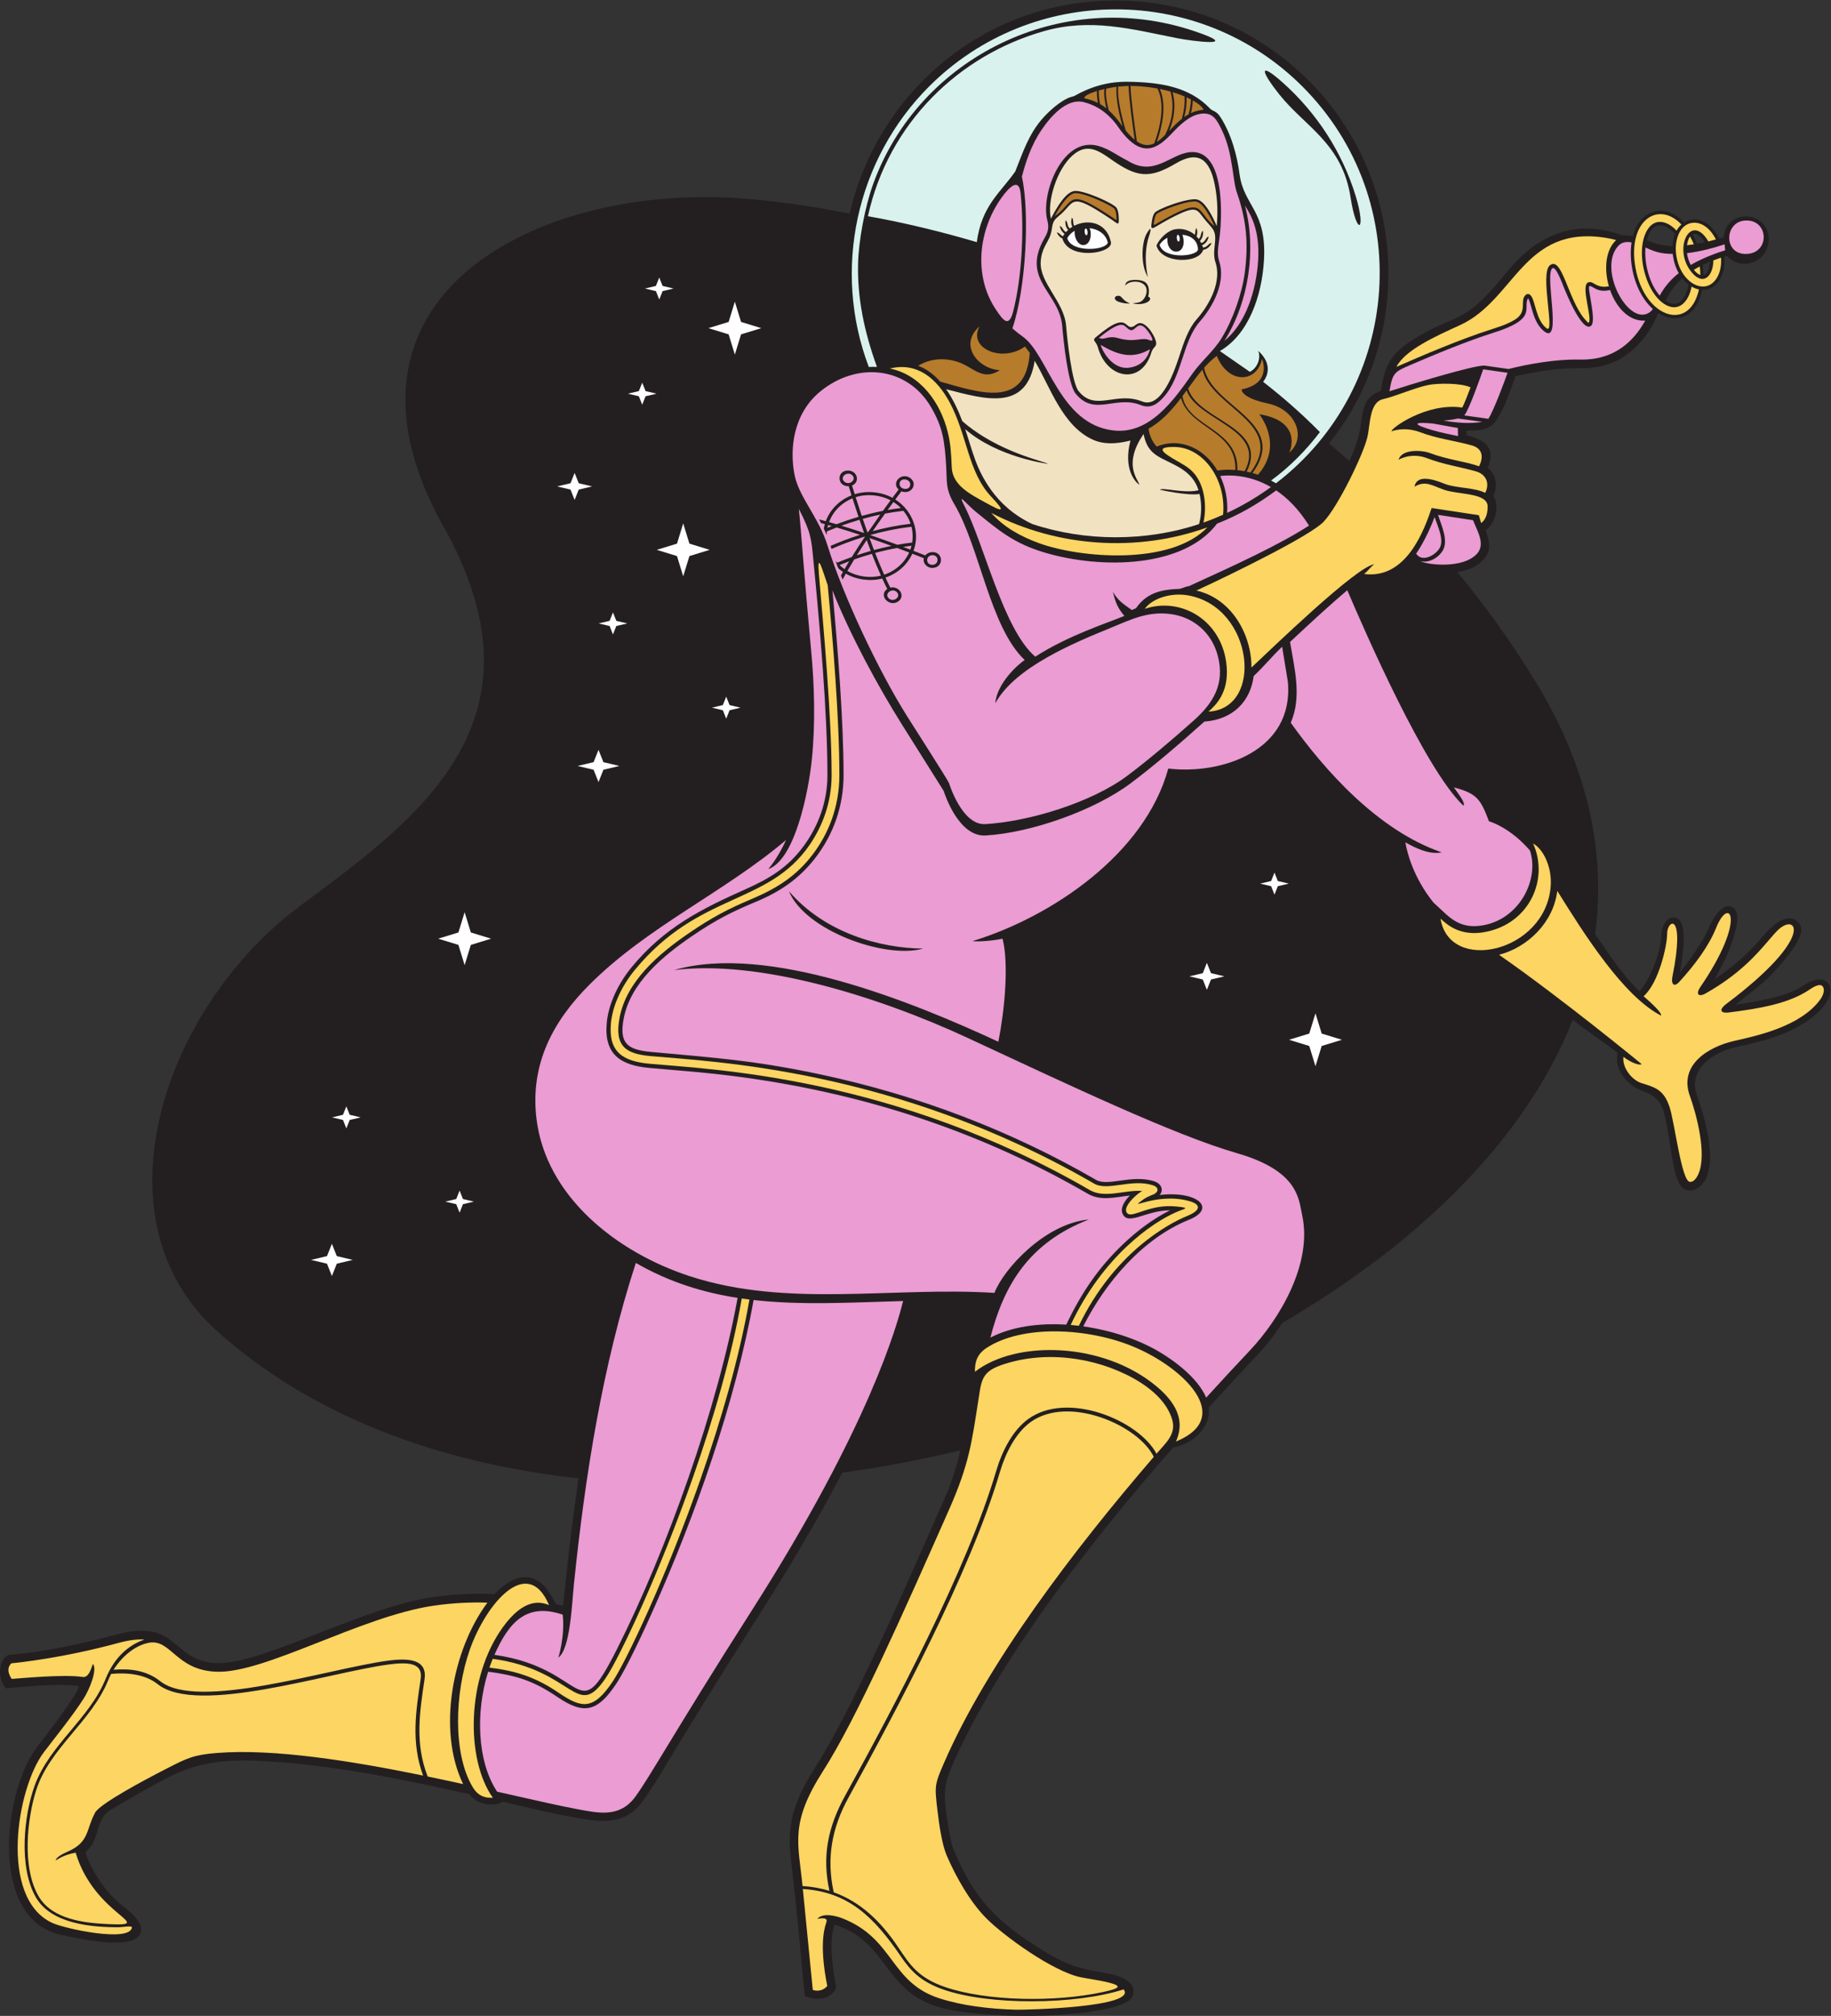
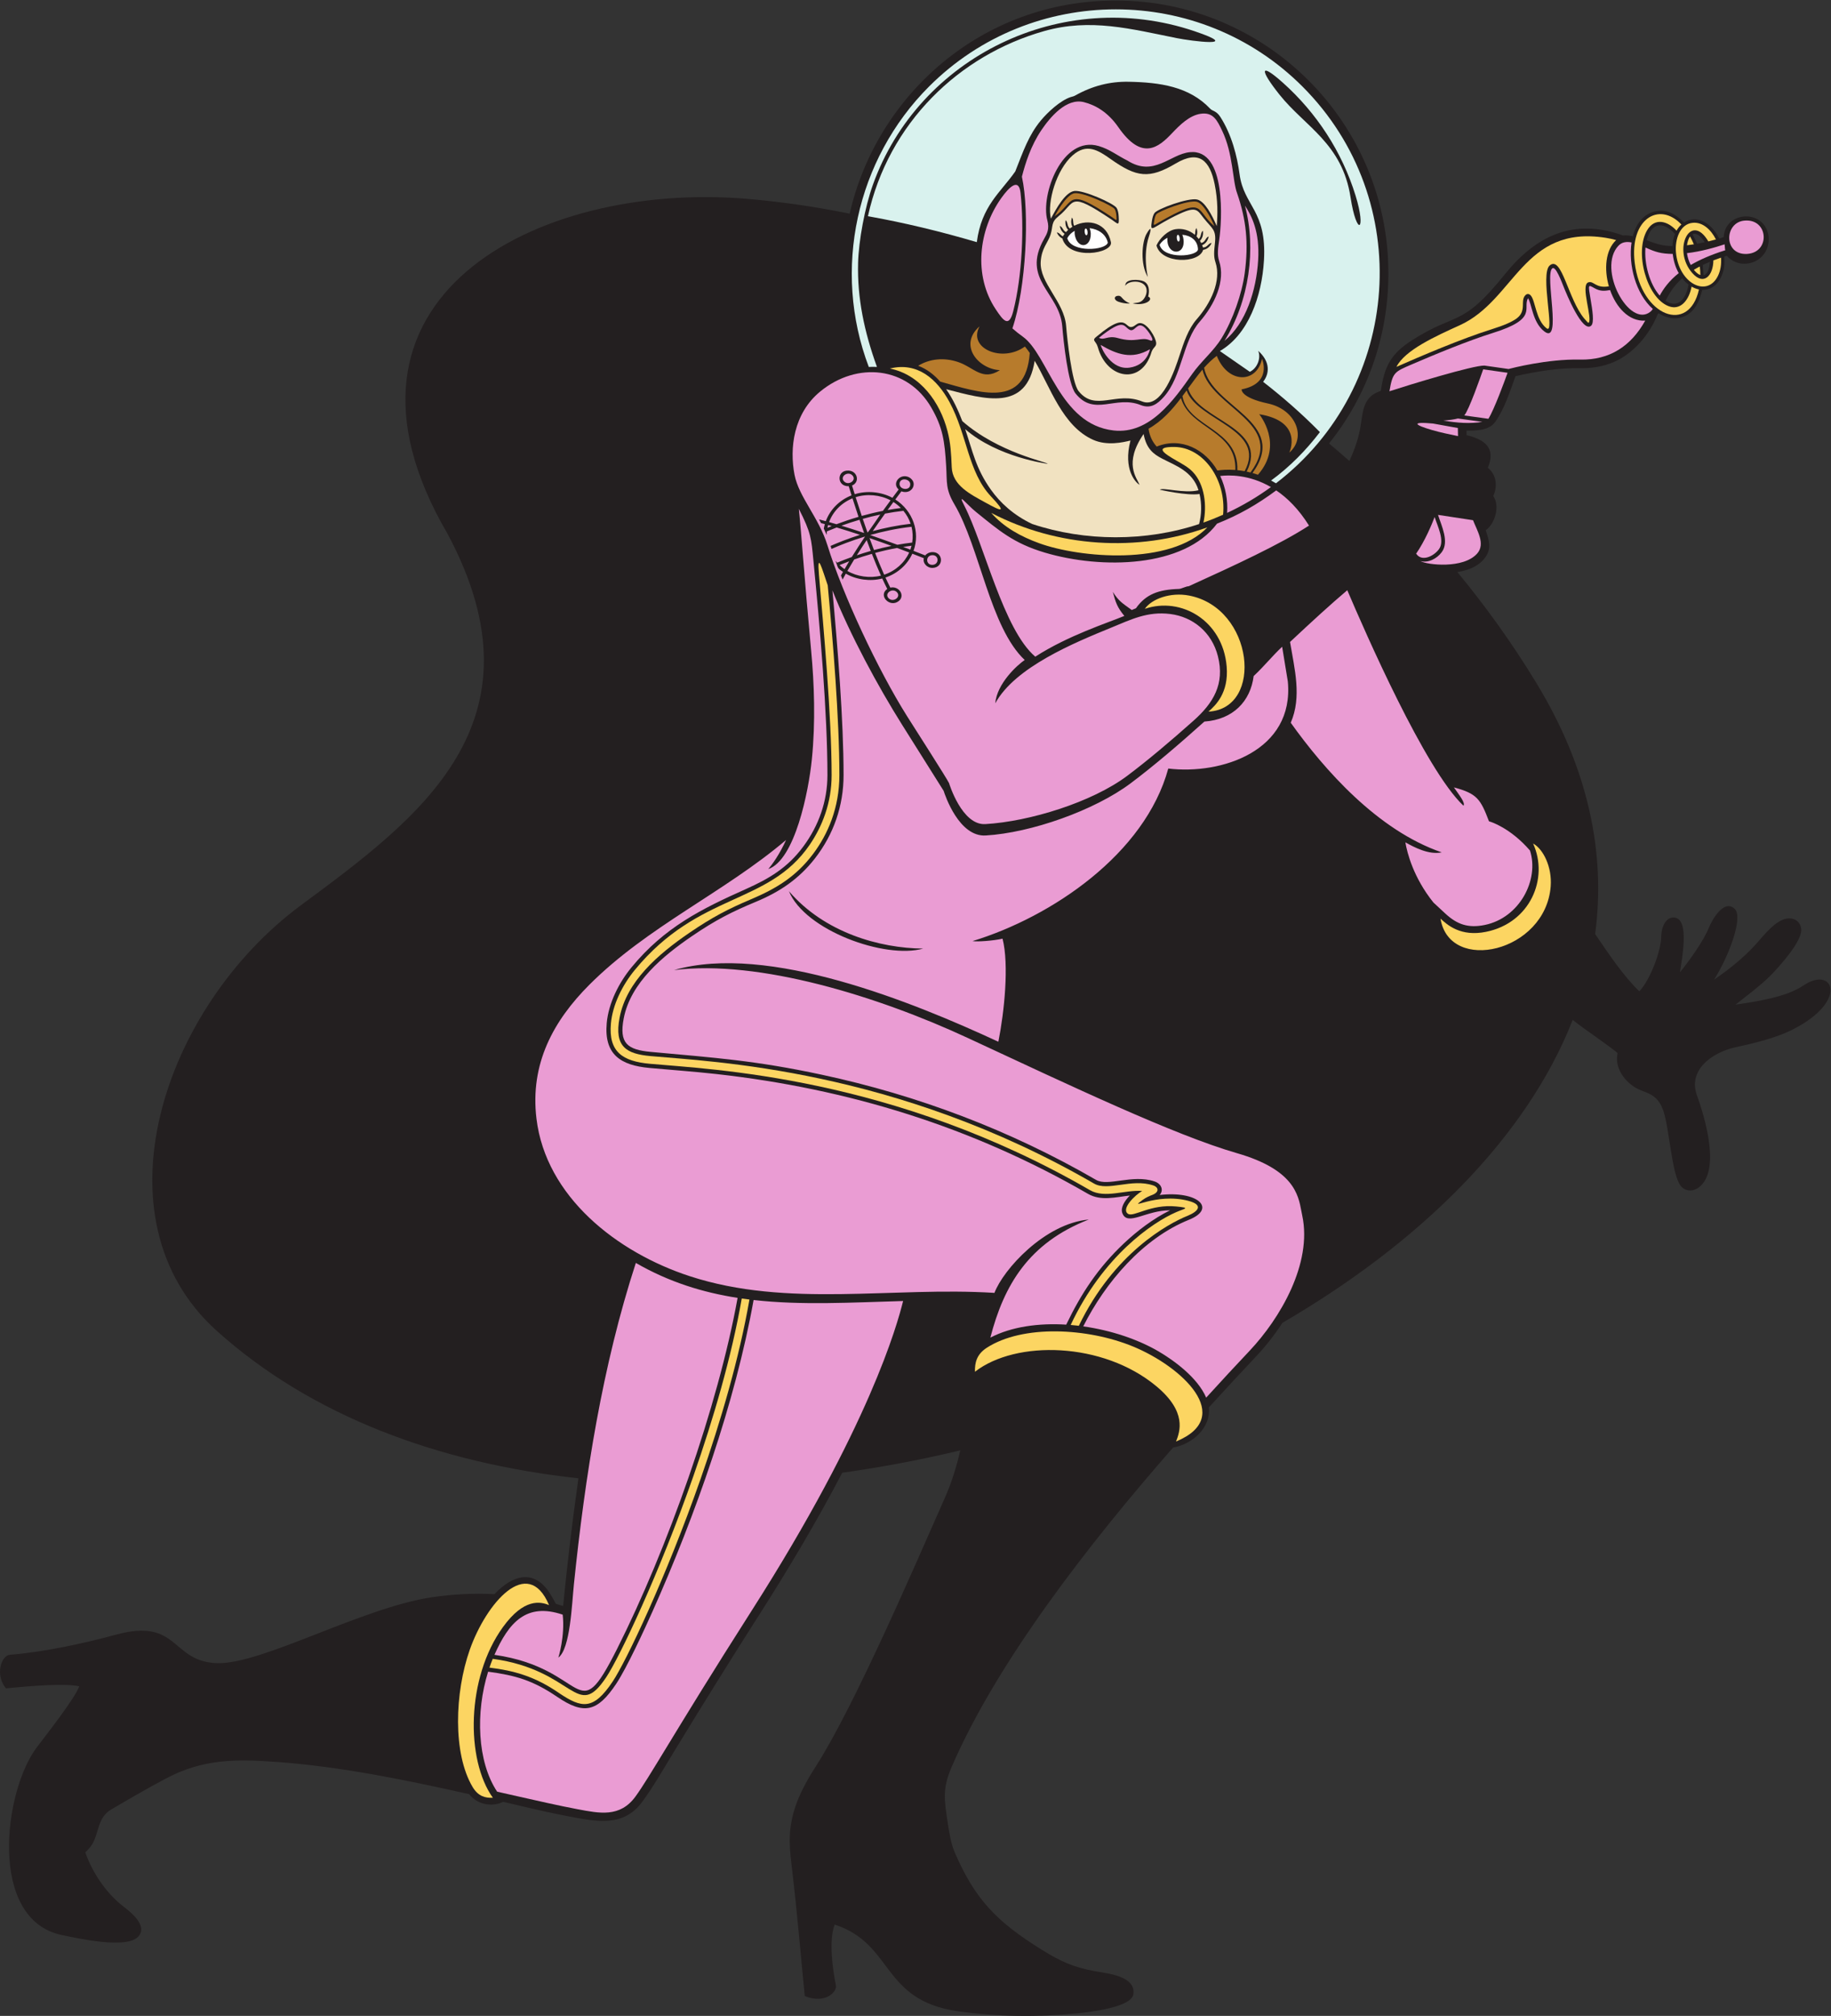
<svg xmlns="http://www.w3.org/2000/svg" viewBox="0 0 710.947 782.293" height="782.293" width="710.947" xml:space="preserve" id="svg2" version="1.1">
  <rect x="0" y="0" width="710.947" height="782.293" fill="#333333" stroke="none" />
  <defs id="defs6" />
  <g transform="matrix(1.333,0,0,-1.333,0,782.293)" id="g10">
    <g transform="scale(0.1)" id="g12">
      <path id="path14" style="fill:#231f20;fill-opacity:1;fill-rule:evenodd;stroke:none" d="m 1303.88,4314.24 c -402.575,687.77 261.15,1025.46 867.73,975.91 96.61,-7.89 198.35,-22.34 303.39,-43.51 78.32,344.01 383.42,620.53 775.03,620.53 438.52,0 794.16,-355.64 794.16,-794.17 0,-183.75 -61.61,-356.48 -172.98,-495.34 19.95,-16.64 39.71,-33.64 59.34,-50.9 15.63,33.99 28.01,68.3 33.6,107.77 6.34,44.92 10.52,81.15 57.89,96.07 10.9,70.88 27.75,107.29 91.99,148.22 131.58,83.85 142.73,34.07 269.86,191.86 90,111.74 199.62,164.4 343.8,112.54 8.67,0.82 18.46,-0.21 28.52,-2.26 9.54,36.31 30.57,64.37 64.42,72.24 35.13,8.17 62.01,-9.68 84.74,-32.22 31.65,20.46 75.49,6.77 102.47,-46.68 4.52,1.34 8.87,2.68 13.01,4.02 3.34,60.58 74.03,76.01 109.48,44.3 32.4,-28.99 27.5,-84.87 -8.16,-109.12 -27.27,-18.54 -67.06,-18.16 -92.15,10.5 -2.53,-0.76 -5.01,-1.53 -7.45,-2.3 1.24,-20.88 0.61,-39.46 -9.7,-60.53 -12.68,-25.92 -33.03,-37.17 -54.39,-36.34 -8.9,-35.71 -25.22,-73.01 -66.06,-81.43 -21.71,-4.48 -42.99,1.85 -61.29,13.34 -0.86,-1.04 -1.74,-2.04 -2.65,-3.01 -23.78,-59.63 -71.49,-115.08 -127.91,-139.09 -31.17,-13.26 -64.97,-18.59 -98.72,-17.81 -59.79,1.37 -128.78,-9.72 -187.46,-23.27 -15.31,-42.63 -32.42,-95.93 -58.94,-132.99 -18.18,-25.41 -54.53,-25.52 -83.78,-25.69 l 0.26,-13.11 c 52.32,-12.33 86.38,-37.04 61.91,-95 25.12,-19.84 28.96,-53.64 15.79,-82.13 19.96,-28.71 5.92,-79.74 -21.93,-99.61 11.06,-33.03 18.22,-56.65 -5.81,-84.72 -18.84,-21.99 -47.1,-32.53 -76.93,-36.97 82.45,-99.63 159.38,-206.67 229.32,-321.41 154,-252.63 203.21,-499.47 172.13,-732.47 39.06,-57.28 81.4,-120.92 128.68,-166.8 30.81,31.97 63.79,117.51 63.79,160.25 0,23.42 12.37,58.8 40.14,54.31 42.94,-6.94 19.77,-120.89 14.49,-159.08 27.82,34.41 68.9,91.75 83.89,129.13 9.32,23.24 44.33,85.56 75.61,55.41 24.72,-23.84 -14.44,-132.98 -60.14,-205.97 43.18,29.78 87.4,64.46 123.51,105.11 20.98,23.62 54.02,66.2 86.54,72.28 22.84,4.26 41.46,-7.36 43.8,-30.76 3.36,-33.52 -62.99,-108.54 -93.24,-138.37 -27.32,-26.92 -67.74,-56.86 -98.04,-80.98 61.44,9.07 147.79,21.81 197.68,55.73 85.81,58.34 134.09,-43.17 -29.32,-127.24 -56.7,-29.16 -131.42,-44.09 -170.56,-53.07 -67.58,-15.45 -136.72,-66.3 -110.37,-139.32 22.88,-63.41 70.57,-220.34 5.12,-268.53 -16.39,-12.06 -37.97,-12.2 -51.66,3.98 -26.7,31.56 -33.3,165.53 -50.88,218.29 -13.74,41.24 -37.04,49.94 -64.02,60.02 -41.73,15.59 -80.66,62.13 -69.57,109.3 -39.47,31.71 -87.86,62.68 -130.85,96.28 -135.84,-345.59 -447.22,-649.84 -845.52,-881.8 -23.79,-36.52 -50.41,-69.94 -77.31,-98.42 -43.49,-46.07 -89.57,-95.62 -137.07,-147.93 6.46,-59.8 -49.04,-107.48 -104.04,-116.62 -248.42,-283.59 -512.64,-624.75 -644.45,-928.461 -28.28,-65.164 -22.06,-96.914 -12.02,-164.09 3.89,-26.062 9.45,-60.515 19.81,-84.699 59.84,-139.605 124.47,-204.043 252.96,-284.109 55.77,-34.754 92.84,-51.582 156.67,-63.281 35.61,-6.524 119.3,-13.899 111.13,-67.137 C 3295.68,23.691 3165.33,10.266 3136.58,7.395 3022.19,-4.023 2904.34,-2.41 2790.42,13.574 2566.36,45.027 2604.06,209.602 2431.26,265.938 c -18.06,-47.293 -5.34,-133.29 3.72,-177.5 3.52,-17 -29.59,-55.234 -90.79,-30.734 -12.26,123.274 -22.43,247.094 -37.16,370.078 -3.19,26.672 -6.5,53.508 -6.76,80.395 -0.78,83.262 32.87,150.918 76.95,219.676 112.17,175 287.34,582.398 375.37,781.108 19.67,44.4 33.63,90.48 44.61,137.45 -113.64,-27.34 -228.69,-48.98 -343.91,-65.16 -74.01,-141.52 -156.31,-279.59 -241.28,-412.69 -84.21,-131.88 -166.65,-264.576 -248.1,-398.169 -29.99,-49.192 -58.69,-99.895 -92.7,-146.485 -55.05,-75.429 -134.04,-58.191 -214.21,-43.086 -87.7,16.535 -189.39,42.649 -191.53,42.371 -26.92,-13.621 -71.37,-12.214 -99.08,22.395 -183.77,41.133 -372.874,80.027 -558.48,93.644 -121.75,8.915 -215.883,8.922 -322.953,-47.226 -54.937,-28.82 -123.562,-69.113 -160.543,-90.813 -50.891,-29.875 -29.062,-86.355 -76.098,-124.753 20.508,-59.172 61.641,-120.059 110.84,-157.661 22.676,-17.324 71.457,-56.148 44.09,-87.371 -33.187,-37.859 -176.172,-5.754 -223.457,4.141 -214.574,44.851 -170.156,417.058 -72.324,546.789 19.769,26.211 112.687,144.117 123.293,177.266 -41.66,8.789 -132.606,1.914 -213.254,-6.047 -32.898,38.613 -13.734,95.655 10.992,97.685 100.035,8.23 213.524,32.6 309.488,58.68 184.172,50.05 158.789,-78.54 294.246,-82.96 130.012,-4.23 421.7,161.56 626.09,191.9 59.23,8.79 120.73,11.98 181.99,8.91 50.04,53.44 115.69,77.95 163.71,-1.29 5.54,-9.14 10.45,-18.44 15.18,-26.93 7.08,-1.96 14.12,-4.01 21.11,-6.17 10.63,108.1 25.48,237.41 44.53,371.62 -405.91,44.5 -777.621,180.71 -1054.469,430.28 -359.973,324.51 -156.711,940.25 246.793,1238.55 340.976,252.08 721.226,529.59 426.716,1080.41 z m 3492.64,854.83 c 28.43,-10.15 44.03,-16.28 75.13,-16.73 0.62,13.34 3.21,25.14 7.31,35.28 -37.48,41.04 -70.29,29.76 -82.44,-18.55 z m 146.96,-10.03 c 7.58,1.35 15.09,2.85 22.44,4.47 -14.75,21.99 -26.75,27.38 -35.58,23.4 l 13.14,-27.87 z m 37.21,-52.47 c -7.34,-3.05 -14.26,-6.14 -20.77,-9.3 l 2.07,-30.13 c 9.4,1.93 16.9,13.54 18.7,39.43 z m -80.68,-48.09 c -25.93,-22.87 -38.8,-45.93 -48.58,-65.59 30.93,-20.58 57.85,-3.14 67.05,47.34 -6.59,4.98 -12.82,11.09 -18.47,18.25 v 0" />
      <path id="path16" style="fill:#ea9cd3;fill-opacity:1;fill-rule:nonzero;stroke:none" d="m 2976.65,5354.36 c 22.9,-103.85 12.33,-324.29 -27.69,-441.67 9.46,-8.47 19.46,-16.41 29.89,-23.77 74.8,-52.81 106.56,-255.85 265.02,-273.45 105.02,-11.67 175.44,88.55 228.47,164.05 26.58,37.83 62.31,66.27 85.71,104.24 33.22,53.9 59.66,130.15 67.59,189.59 11.74,88.03 4.39,155.36 -21.76,231.69 -14.33,37.69 -11.3,115.18 -44.25,183.69 -14.36,29.86 -25.92,54.26 -62.68,48.65 -31.94,-4.89 -59.39,-31.58 -83.03,-56.52 -39,-41.14 -87.39,-81.96 -156.46,17.66 -30.57,44.1 -67.06,64.38 -100.14,72.75 -51.21,12.93 -98.71,-44 -124.27,-81.95 -30.27,-44.96 -46.19,-95.21 -56.4,-134.96 z M 3702,4450.73 c -64.14,37.23 -123.34,35.25 -147.69,32.26 15.67,-33.62 22.55,-70.48 20.1,-107.48 45.08,21.01 87.78,46.24 127.59,75.22 z M 2399.63,4329.81 c 0.76,4.44 1.76,8.8 2.99,13.07 -3.71,1.01 -7.39,1.99 -11.04,2.94 -1.9,3.61 -3.82,7.19 -5.76,10.73 6.42,-1.63 12.97,-3.35 19.61,-5.15 12.46,33.73 39.37,61.15 74.96,75.23 -3.59,11.47 -6.37,20.58 -8.19,26.59 -35.72,-1.25 -35.68,47.94 0.09,45.51 26.03,-1.77 32.86,-34 9.56,-43.48 1.76,-5.8 4.4,-14.47 7.8,-25.34 35.47,11.2 77.43,7.13 109.86,-10.42 7.8,10.53 14.04,18.81 18.09,24.15 -0.6,0.58 -1.17,1.18 -1.72,1.82 l -0.01,-0.01 c -15.44,15.9 1.77,39.72 23.21,36.58 v 0 c 6.35,-0.94 12.39,-4 16.68,-8.99 v 0 c 9.36,-9.62 6.61,-24.92 -4.01,-32.27 v 0 c -5.23,-4.09 -12.91,-5.22 -19.2,-4.3 v 0 c -2.34,0.34 -4.65,0.99 -6.84,1.91 -4.03,-5.32 -10.16,-13.47 -17.83,-23.81 51.19,-32.57 73.07,-95.37 53.06,-149.53 15.04,-5.79 26.81,-10.41 34.14,-13.32 4.58,5.74 12.1,9.3 19.54,9.65 33.52,1.59 35.66,-44.37 2.45,-45.96 -16.73,-0.8 -29.9,13.82 -26.09,28.25 -7.27,2.88 -18.79,7.4 -33.48,13.04 -14.54,-31.92 -42.62,-57.38 -78.28,-69.39 4.69,-10.24 9.43,-20.06 14.16,-29.34 25.28,5.95 44.53,-23.81 24.11,-39.39 -26,-19.85 -60.53,16.78 -32.99,35.53 -4.91,9.6 -9.81,19.79 -14.68,30.4 -35.03,-9.12 -75.32,-3.56 -106.07,14.12 -3.29,-5.84 -6.44,-11.61 -9.43,-17.26 -1.57,4.01 -3.11,8.01 -4.64,11.97 1.88,3.45 3.82,6.94 5.79,10.45 -16.69,11.23 -13.65,9.93 -21.51,32.13 1.47,-1.82 3,-3.6 4.57,-5.33 12.37,5.17 26.67,10.81 42.62,16.51 12.35,19.94 25.46,40.09 38.54,59.57 l -0.09,0.03 c -40.52,-12.25 -74.09,-25.7 -97.43,-36.04 -0.95,2.93 -1.88,5.84 -2.78,8.73 21.31,9.38 50.59,21.11 85.56,32.23 -22.53,7.49 -45.47,14.8 -67.88,21.46 -10.49,-4.02 -20.04,-7.91 -28.56,-11.54 -0.37,-3.32 -0.58,-6.66 -0.65,-10.01 -2.59,6.2 -5.35,12.29 -8.23,18.28 z m 10.55,2.31 c 4,1.67 8.21,3.38 12.61,5.13 -3.56,1.02 -7.1,2.01 -10.61,3 -0.76,-2.67 -1.43,-5.39 -2,-8.13 z m 4.79,16.65 c 7.11,-1.98 14.31,-4.05 21.57,-6.19 18.82,7.11 40.42,14.53 64.2,21.47 -6.83,20.28 -12.79,38.66 -17.6,53.86 -32.35,-13.21 -56.69,-38.3 -68.17,-69.14 z m 77.41,72.5 c 4.84,-15.3 10.86,-33.93 17.79,-54.52 19.3,5.39 39.92,10.41 61.55,14.66 8.14,11.31 15.68,21.65 22.33,30.68 -30.1,16.11 -68.94,19.68 -101.67,9.18 z m 110.05,-14.08 c -5.16,-7 -10.84,-14.79 -16.94,-23.21 12.57,2.23 25.44,4.18 38.57,5.78 -6.48,6.53 -13.73,12.39 -21.63,17.43 z m 29.03,-25.59 c -18.39,-2.08 -36.29,-4.87 -53.56,-8.16 -11.12,-15.51 -23.28,-32.75 -35.74,-50.91 33.58,9.02 70.89,16.8 110.41,21.35 -4.64,13.78 -11.84,26.53 -21.11,37.72 z m 23.67,-46.46 c -43.61,-4.94 -84.49,-13.87 -120.57,-24.06 28.35,-9.73 55.44,-19.49 79.29,-28.31 14.04,2.52 28.47,4.69 43.22,6.42 2.44,15.14 1.7,31.43 -1.94,45.95 z m 0.05,-55.22 c -8.27,-1 -16.43,-2.15 -24.47,-3.42 7.45,-2.79 14.48,-5.45 21.01,-7.94 1.34,3.7 2.49,7.49 3.46,11.36 z m -6.86,-19.7 c -10.56,4.03 -22.43,8.49 -35.28,13.26 -22.47,-4.11 -43.9,-9.09 -63.96,-14.52 8.47,-21.7 17.34,-43.19 26.37,-63.34 33.24,11.12 59.35,34.84 72.87,64.6 z m -82.28,-67.35 c -9.05,20.22 -17.93,41.74 -26.41,63.47 -18.52,-5.25 -35.77,-10.83 -51.48,-16.37 -6.95,-11.28 -13.63,-22.47 -19.9,-33.4 28.25,-16.47 65.36,-21.87 97.79,-13.7 z m -106.02,18.93 c 4.33,7.52 8.85,15.16 13.51,22.87 -10.2,-3.81 -19.6,-7.54 -28.12,-11.07 4.54,-4.27 9.43,-8.22 14.61,-11.8 z m 53.05,146.38 c 4.33,-12.75 8.99,-26.15 13.89,-39.88 2.16,0.62 34.43,48.65 37.07,52.36 -17.8,-3.73 -34.85,-7.97 -50.96,-12.48 z m 19.71,-55.97 c 4.19,-11.51 8.55,-23.17 13.02,-34.8 16.16,4.38 33.18,8.48 50.92,12.08 -19.84,7.25 -41.49,14.98 -63.94,22.72 z m 3.58,-37.42 c -4.07,10.57 -8.04,21.16 -11.88,31.63 -9.71,-14.55 -19.4,-29.42 -28.73,-44.25 12.7,4.29 26.28,8.55 40.61,12.62 z m -19.33,52.25 c -4.73,13.24 -9.2,26.14 -13.39,38.46 -19.1,-5.57 -36.76,-11.46 -52.67,-17.24 21.94,-6.67 44.26,-13.88 66.06,-21.22 z m -34.35,167.92 c -13.36,13.42 -37.63,-4.1 -23.87,-17.92 13.35,-13.41 37.63,4.09 23.87,17.92 z m 129.66,-340.08 c -13.34,13.42 -37.62,-4.09 -23.86,-17.92 13.34,-13.41 37.63,4.09 23.86,17.92 z m 38.95,312.01 c 2.46,17.75 -29.06,23 -30.94,4.72 -1.96,-19 29.74,-22.41 30.94,-4.72 z m 65.14,-232.58 c 19.76,0.94 19.21,29.12 -1.18,28.17 -19.66,-0.94 -19.38,-29.14 1.18,-28.17 z M 2298,3274.36 c 103.06,-120.41 263.8,-166.17 391.11,-167.15 -111.36,-31.5 -344.83,53.2 -391.11,167.15 z m 1626.45,876.09 c -48.41,-40.96 -100.51,-88.63 -166.76,-150.65 12.78,-77.55 34.98,-159.45 2.04,-235.14 97.66,-136.82 253.27,-313.39 439.66,-377.34 -37.57,-8.07 -81.21,15.46 -105.8,29.16 5.43,-31.3 23.57,-102.66 81.76,-175.19 l 34.44,-31.93 c 34.71,-32.18 66.9,-43.15 114.82,-33.48 101.53,20.51 159.63,131.55 131.98,216.83 -57.72,66.65 -115.27,83.68 -115.46,83.75 l -3.92,1.23 c -24.85,65.01 -34.53,80.51 -102.14,98.77 15.77,-23.05 33.96,-45.21 27.79,-53.3 -111.43,104.51 -286.84,506.29 -338.41,627.29 z m -627.78,-57.63 12.25,5.19 c 28.79,40.81 65.67,54.31 125.19,56.19 6.91,0.2 21.8,8.19 28.4,7.77 132.78,60.28 266.21,121.83 350.43,176.62 -29.96,47.99 -63.05,80.51 -95.5,102.44 -54.58,-40.44 -108.38,-71.49 -172.5,-96.84 -96.29,-128.05 -335.04,-133.77 -501.91,-84.16 -90.93,27.04 -133.52,64.54 -199.96,118.17 -29.3,23.65 -55.84,60.49 -33.93,17.87 58.04,-112.87 113.53,-360.17 206.46,-439.11 96.89,62.24 209.46,97.84 259.47,118.65 -20.61,24.99 -25.26,38.58 -33.63,70.09 17.83,-28.18 28.44,-33.28 55.23,-52.88 z m -311.88,-145.48 c -101.02,95.04 -130.32,326.94 -204.62,452.93 -26.24,44.49 -21.28,63.36 -24.11,110.88 -4.38,73.72 -9.79,112.86 -43.26,170.88 -68.96,119.6 -216.17,135.1 -323.72,46.78 -77.83,-63.91 -89.67,-165.06 -74.79,-242.12 12.47,-64.55 70.92,-124.84 95.79,-205.01 45.26,-145.91 147.28,-363.16 232.01,-497.85 14.55,-23.14 118.72,-185.53 122.39,-195.12 0.11,-0.35 37.22,-123.1 105.63,-119.14 128.43,7.44 310.63,63.53 413.37,140.58 60.43,45.32 126.24,101 192.94,160.35 57.67,51.3 91.69,106.7 71.19,187.76 -17.81,70.39 -73.42,114.69 -138.63,122.92 -66.41,8.38 -114.12,-15.9 -173.3,-40.14 -105.32,-43.13 -279.11,-114.29 -336.68,-219.93 5.18,58.36 64.39,111.64 85.79,126.23 z m 749.9,38.54 c -29.55,-27.7 -51.94,-56.38 -82.98,-85.36 -9.17,-73.07 -59.72,-126.52 -143.53,-132.48 -73.86,-66.33 -147.23,-129.02 -214.57,-179.53 -105.56,-79.17 -290.64,-144.46 -422.57,-152.09 -77.57,-4.49 -118.31,117.21 -122.37,129.96 l -120.89,192.17 c -69.97,111.24 -150.78,260.13 -203.11,391.47 15.54,-168.38 32.52,-379.18 32.52,-537.79 0,-89.13 -28.71,-172.37 -83.42,-242.61 -46.8,-60.07 -102.59,-97.34 -171.59,-126.06 -70.01,-29.13 -117.72,-53.13 -186.85,-100.32 -83.6,-57.07 -178.66,-135.02 -198.59,-239.61 -13.72,-72.06 10.46,-90.92 79.04,-97.23 189.12,-17.41 303.3,-24.78 497.39,-66.29 281.21,-60.16 550.23,-162.13 799.35,-306.22 35,-20.43 105.26,17.13 170.25,-4.5 20.29,-6.74 27.54,-25.48 15.1,-39.58 110.31,12.96 167.51,-39.01 85.27,-72.15 -134.41,-54.18 -243.26,-182.01 -307.81,-310.3 80.16,-11.3 158.32,-37.26 218.6,-72.4 46.34,-27.01 114.8,-77.22 139.49,-135.08 44.53,48.97 87.1,94.74 126.53,136.51 88.37,93.57 183.19,253.74 153.28,393.65 -0.77,3.59 -1.63,8.14 -2.51,12.91 h -0.01 c -9.07,48.5 -22.64,121.05 -187.55,168.62 -182.2,52.56 -485.89,196.77 -784.27,335.45 -259.75,120.71 -608.48,228.76 -855.39,197.52 272.94,79.4 698.08,-94.14 944.57,-208.57 17.34,86.52 31.59,224.59 12.18,300.08 -26.59,-6.07 -72.98,-9.54 -87.37,-7.07 231.01,70.67 502.33,253.87 570.13,502.29 154.83,-18.56 367.31,51.25 348.25,253.48 l -16.57,101.13 z m -1407.76,401.45 c 8.3,-81.16 14.8,-187.52 35.96,-414.15 8.75,-93.57 13.03,-206.09 1.87,-315.63 -9.53,-93.57 -49.2,-292.18 -126.79,-318.94 11.07,12.97 33.1,43.3 51.75,84.7 -181.29,-153.54 -403.47,-251.61 -573.15,-421.6 -103.76,-103.94 -173.36,-228.83 -153.89,-389.81 27.4,-226.53 233.37,-388.99 446.82,-458.56 285.18,-92.96 589.63,-29.79 887.19,-48.5 25.54,67.82 146.08,201.76 274.87,213.59 -175.63,-68.19 -247.4,-191.76 -286.83,-343.86 61.87,32.06 140.82,42.83 221.02,37.83 43.76,90.95 92.8,165.55 167.82,236.34 38.28,36.12 86.25,72.94 134.81,96.45 -69.92,0.59 -124.21,-47.48 -139.09,-8.41 -6.07,15.93 6.34,35.74 21.69,51.52 -41.14,-4.58 -84.12,-16.93 -122.03,4.98 -337.06,194.83 -698.13,305.99 -1083.05,348.76 -64.86,7.21 -129.49,11.66 -194.39,17.64 -83.96,7.71 -132.22,39.27 -124.21,130.28 5.13,58.15 35.49,117.98 72.34,162.72 95.97,116.55 204.16,170.23 332.54,227.55 68.07,30.38 121.84,62.03 167.89,124.27 44.95,60.74 70.12,131.89 70.12,207.73 0,180.77 -21.87,430.56 -40.8,624.29 -6.32,64.65 -6.59,80.58 -42.46,150.81 z m 303.71,-2306.14 c -151.07,-4.34 -295.68,-12.87 -435.5,2.9 -53.8,-299.65 -170.04,-628.16 -294.26,-906.24 -23.28,-52.12 -74.85,-164.35 -106.08,-211.209 -54.89,-82.332 -94.51,-90.34 -172.01,-37.664 -70.57,47.949 -121.67,62.605 -200.96,73.093 -36.97,-118.535 -31.84,-261.941 26.28,-349.277 l 37.66,-8.523 c 78.4,-17.778 146.37,-33.184 196.62,-42.524 62.82,-11.656 123.22,-25.301 168.61,36.875 19.63,26.899 46.75,71.379 91.53,144.817 52.53,86.152 129.42,212.246 248.39,398.582 341.87,535.45 422.52,830.1 439.72,899.17 z m -482.11,9.12 c -101.03,15.7 -199.64,45.93 -296.42,101.74 -97.56,-299.32 -147.87,-620.57 -180.37,-935.35 -5.92,-57.31 -10.53,-188.16 -45.26,-213.55 0,0 19.67,62.12 12.57,124.98 -105.83,35.85 -156.82,-22.52 -198.82,-116.97 274.09,-39.09 235.88,-223.277 356.62,16.03 146.44,290.26 294.66,707.36 351.68,1023.12 z m 751.81,2878.03 c 21.46,-32.19 38.34,-55.66 51.1,-5.57 26.22,102.86 32.07,244.8 21.23,344.41 -4.77,43.86 -32.16,18.4 -56.01,-15.03 -66.64,-93.42 -81.56,-225.95 -16.32,-323.81 z m 666.37,-91.91 c 62.51,50.91 92.95,147.07 98.13,235.18 4.84,82.48 -18.31,127.57 -38.5,158.52 33.46,-125.18 12.64,-277.79 -59.63,-393.7 z m -282.42,524.64 c 77.13,-48.63 123.64,18.61 181.31,24.57 108.27,11.19 93.21,-205.39 85.92,-254.27 -3.43,-22.94 -6.58,-43.96 -0.41,-62.48 19.33,-58.01 -13.15,-127.19 -56.72,-176.98 -49.51,-56.59 -50.8,-158.5 -104.25,-218.58 -18.51,-20.81 -38.29,-35.56 -67.61,-23.84 -73.39,29.35 -134.92,-34.7 -189.57,33.6 -22.23,27.78 -35.41,154.56 -38.75,195.82 -7.93,97.82 -120.23,135.27 -53.19,253.86 9.06,16.01 16.52,29.22 9.69,54.59 -20.17,75.05 43.83,247.44 149.82,216.09 32.62,-9.64 53.47,-27.4 83.76,-42.38 v 0" />
-       <path id="path18" style="fill:#b77b2c;fill-opacity:1;fill-rule:nonzero;stroke:none" d="m 3505.7,5548.96 c -2.87,7.77 -13.88,17.53 -31.24,27.26 -0.48,-12.03 -2.38,-24.4 -5.46,-36.87 11.1,5.24 23.22,8.77 36.7,9.61 z m -36.74,30.24 c -3.99,2.07 -8.24,4.14 -12.76,6.17 0.93,-19.57 -1.9,-39.18 -6.51,-57.39 4.07,2.88 8.29,5.54 12.67,7.97 3.97,14.66 6.29,29.22 6.6,43.25 z m -18.54,8.69 c -10.38,4.38 -21.97,8.59 -34.63,12.4 7.19,-28.4 8.98,-67.54 -10.62,-113 11.53,11.9 23.66,24.57 37.33,35.32 5.73,20.43 9.4,42.96 7.92,65.28 z m -40.85,14.2 c -9.85,2.8 -20.28,5.35 -31.22,7.56 21.61,-48.74 5.63,-113.61 -8.83,-154.26 8.04,5.14 15.87,12.11 23.84,19.94 26.85,51.89 24.55,96.24 16.21,126.76 z m -37.91,8.86 c -24.2,4.5 -50.72,7.34 -78.72,7.57 1.46,-39.83 12.31,-118.33 18.6,-161.45 19.31,-13.22 35.45,-13.13 50.57,-5.84 15,40.23 33.9,109.79 9.55,159.72 z m -84.36,7.58 -30.32,-1.95 c -1.7,-24.33 2.88,-63.85 22.17,-127.93 9.32,-11.45 17.94,-20.24 26.02,-26.77 -6.4,44.1 -16.45,118.13 -17.87,156.65 z m -35.04,-2.56 c -9.87,-1.34 -20.06,-3.16 -29.95,-5.31 -2.73,-17.1 1.43,-40.89 7.36,-63.19 11.93,-10.65 24.05,-24.42 37.07,-42.54 1.05,-1.48 2.09,-2.86 3.14,-4.28 -15.58,55.4 -19.35,91.64 -17.62,115.32 z m -35.26,-6.5 c -5.61,-1.29 -11.08,-2.7 -16.28,-4.18 -0.51,-11 0.37,-24.08 3.57,-39.48 6.18,-3.5 12.27,-7.59 18.37,-12.43 -4.69,19.71 -7.66,40.09 -5.66,56.09 z m -21.77,-5.79 c -21.76,-6.63 -37.53,-14.42 -36.91,-21.05 14.25,-3.2 27.24,-7.27 39.75,-13.51 -2.42,13.14 -3.17,24.61 -2.84,34.56 v 0" />
      <path id="path20" style="fill:#f1e2c1;fill-opacity:1;fill-rule:nonzero;stroke:none" d="m 3006.24,4343.36 c 154.53,-51.62 331.89,-51.74 486.53,-0.32 7.26,27.47 8.12,58.46 1.31,87.49 -37.28,-5.57 -115.37,12.41 -115.6,12.47 8.05,7.6 71.15,-11.94 112.65,-1.52 -17.1,55.4 -66.92,71.66 -106.12,92.1 -24.68,12.88 -45.82,28.16 -53.85,71.59 -58.78,-85.67 -19.99,-127.24 -11.82,-147.85 -10.84,6 -48.61,44.14 -26.46,128.91 -21.73,-5.48 -68.41,-15.91 -108.63,2.01 -89.67,39.97 -124.98,153.78 -170.39,230.13 -23.49,-148.81 -144.23,-112.16 -257.86,-82.78 20.02,-28.65 35.29,-61.8 47.06,-92.89 105.19,-92.31 249.09,-119.5 248.46,-124.2 -0.45,0.06 -145.54,18.61 -240.07,100.8 21.22,-62.37 30.61,-114.25 74.86,-176.21 27.12,-37.98 64.99,-73.39 119.93,-99.73 v 0" />
      <path id="path22" style="fill:#fcd562;fill-opacity:1;fill-rule:nonzero;stroke:none" d="m 2411.05,4164.67 c 14.95,-158.6 33.94,-387.6 33.94,-552.44 0,-95.36 -33.52,-172.23 -76.65,-229.62 -49.98,-66.5 -108.16,-101.25 -181.84,-132.38 -64.43,-27.23 -111.23,-51.29 -178.05,-96.91 -92.19,-62.93 -183.61,-142 -203.69,-247.41 -16.1,-84.51 19.75,-105.21 89.9,-111.66 179.12,-16.5 712.86,-36.09 1291.69,-370.89 40.58,-23.91 109.38,15.49 172.58,-5.55 16.82,-5.6 18.08,-19.93 -2.59,-27.81 -6.62,-2.53 -17.3,-6.62 -28.16,-14.6 -46.43,-34.13 38.09,22.61 133.61,-2.66 45.55,-12.05 27.75,-31.29 -3.2,-43.76 -55.41,-22.34 -213.79,-107.82 -316.13,-319.96 -7.91,0.96 -15.83,1.76 -23.75,2.43 94.45,201.18 238.52,298.51 307.05,328.3 25.82,11.22 43.9,12.28 0.03,16.7 -74.35,7.46 -123.56,-31.94 -139.9,-21.46 -21.63,13.9 20.49,55.03 41.08,66.49 -48.79,4.17 -108.43,-22.76 -151.92,2.36 -574.6,332.37 -1104.52,351.62 -1282.42,367.98 -78.64,7.23 -120.48,34.16 -113.17,117.06 4.75,53.92 32.96,111.55 69.6,156.04 187.8,228.07 388.8,187.46 509.65,364.75 36.17,53.06 63.68,121.5 63.68,202.56 0,171.71 -23.89,432.81 -36.87,582.98 -6.32,73.13 9.62,15.51 25.53,-30.54 z M 1435.29,1039.56 c 239.58,-32.83 243.73,-183.857 330.55,-53.615 38.64,57.965 153.87,299.705 253.82,585.325 58.43,166.91 111.54,348.67 140.98,517.24 7.46,-1.08 14.92,-2.07 22.4,-2.99 -29.65,-170.06 -83.2,-353.39 -142.1,-521.67 -100.65,-287.58 -217.12,-531.67 -256.3,-590.444 -56.59,-84.89 -90.71,-77.195 -154.95,-34.375 l 0.02,0.024 c -72.17,49.949 -133.55,66.225 -204.01,74.895 2.97,8.7 6.16,17.25 9.59,25.61 v 0" />
      <path id="path24" style="fill:#fcd562;fill-opacity:1;fill-rule:nonzero;stroke:none" d="m 2592.12,4795.81 c 88.83,-17.87 146.25,-98.45 167.76,-181.98 9.29,-36.15 10.54,-63.22 12.39,-105.7 2.28,-52.58 54.03,-78.17 97.76,-102.31 48.82,-26.96 63.45,-32.08 16.33,17.95 -66.66,70.76 -68.96,178.93 -120.61,274.42 -35.8,66.2 -92.84,117.6 -173.63,97.62 z M 1435.66,635.027 c -79.41,111.118 -77.6,349.036 29.23,496.773 61.5,85.05 109.56,74.43 134.39,64.09 -62.25,147.36 -183.3,5 -230.81,-129.65 -44.04,-124.822 -50.07,-302.248 8.27,-399.939 16.52,-27.668 37.38,-32.141 58.92,-31.274 z M 3334.73,4096.21 c 105.68,36.02 227.28,-33.99 238.38,-168.02 6.39,-77.15 -32.55,-112.92 -53.01,-131.21 161.95,8.71 131.88,301.6 -56.37,337.88 -54.87,10.59 -109.69,-10.16 -129,-38.65 z M 4465.7,3413.04 c 46.19,-101.73 -8.53,-231.14 -137.07,-257.09 -73.99,-14.95 -112.78,20.05 -132.67,38.49 25.8,-161.15 306.05,-98.41 320.98,93.84 4.36,56.06 -21.6,108.6 -51.24,124.76 z M 2839.86,1875.24 c 119.62,92.94 372.91,87.28 528.43,-42.14 89.54,-74.51 68.79,-131.49 57.36,-160.9 174.07,71.76 17.02,218.13 -125.56,276.71 -132.18,54.3 -320.97,64.09 -425.96,-3.96 -29.72,-19.26 -34.83,-44.04 -34.27,-69.71 z m 677.11,2458.25 c -204.14,-73.72 -437.69,-58 -629.61,42.02 36.83,-41.9 86.02,-68.82 139.68,-88.3 118,-42.85 382.11,-66.23 489.93,46.28 z m -89.91,194.11 c 18.53,-10.66 34.16,-18.99 47.18,-32.52 35.41,-36.82 41.69,-100.23 31.16,-147.72 19.48,6.85 38.58,14.48 57.3,22.82 9.79,102.07 -57.49,196.57 -141.94,197.32 -60.17,0.53 -30.34,-18.83 6.3,-39.9 v 0" />
      <path id="path26" style="fill:#d9f2ee;fill-opacity:1;fill-rule:nonzero;stroke:none" d="m 2530.64,4800.43 c 7.85,0.41 15.8,0.43 23.8,0.05 -37.07,102.5 -57.66,200.57 -54.96,302.86 1.68,63.68 19.43,161.41 43.29,227.93 132.76,370.14 549.09,577.37 936.68,446.55 144.59,-48.81 -10.22,-28.47 -51.57,-20.19 -133.67,26.8 -251.44,58.59 -386.06,20.63 -247.86,-69.9 -453.99,-267.52 -513.65,-539 107.39,-19.18 212.47,-44.71 317.11,-75.53 14.04,106.42 68.93,144.03 112.04,205.86 23.56,59.44 38.7,105.06 74.45,148.26 19.71,23.83 56.47,58.01 86.65,68.09 6.46,2.16 7.93,1.53 13.92,4.88 48.93,27.41 99.73,40.87 155.65,39.79 90.2,-1.75 175.78,-13.61 237.21,-78.56 6.9,-7.3 17.76,-5.63 29.35,-23.67 33.07,-51.45 49.01,-113.83 56.19,-167.38 12.4,-92.54 79.54,-104.72 70.98,-250.39 -6.15,-104.49 -45.42,-216 -128.42,-263.95 l 87.2,-60.45 c 22.93,10.91 33.07,41.62 24.34,61.2 36.32,-32.47 32.86,-66.83 14.42,-90.32 58.1,-45.12 113.8,-93.95 165.38,-146.41 -40.28,-52.96 -88.33,-101.64 -142.16,-140.88 4.7,-2.51 9.42,-5.23 14.17,-8.14 368.29,281.54 407,825.3 77.17,1155.14 -299.46,299.47 -788.13,299.46 -1087.59,0 -211.77,-211.77 -283.03,-533.07 -175.59,-816.37 z m 1206.57,827.12 c 97.63,-87.34 171.71,-200.14 211.27,-328.07 32.56,-105.3 3.38,-121.23 -14.59,-5.01 -24.27,156.89 -132.37,205.3 -206.7,298.41 -57.74,72.31 -59.41,96.78 10.02,34.67 v 0" />
-       <path id="path28" style="fill:#fcd562;fill-opacity:1;fill-rule:nonzero;stroke:none" d="m 2849.54,1790.48 c -18.8,-118.92 -25.83,-182.83 -85.18,-316.83 -134.28,-303.14 -269.92,-609.353 -366.06,-759.326 -98.45,-153.582 -73.29,-209.226 -60.59,-336.265 27.92,-1.75 53.93,-6.496 78.3,-14.028 -21.94,100.996 -4.59,185.617 45.85,277.387 138.66,252.234 353.82,653.852 439.9,945.062 16.85,57.03 47.37,117.66 92.97,150.9 113.88,83.02 322.27,-3.03 373.95,-100.72 27.38,31.72 58.17,56.98 45.71,99.49 -14.18,48.44 -57.76,89.53 -113.37,120.26 -114.57,63.32 -263.57,81.78 -387.71,37.07 -55.67,-20.06 -55.02,-47.69 -63.77,-103 z M 2428.5,359.883 c 76.2,-27.18 136.02,-82.649 187.98,-160.188 32.66,-48.738 56.73,-88.562 137.13,-115.918 120.57,-40.984 318.86,-44.645 458.99,-14.312 47.1,10.191 61.72,17.281 11.48,28.965 -25.6,5.945 -55.1,9.859 -74.8,13.804 -81.59,16.321 -224.38,120 -275.96,171.582 -48.59,48.606 -90.55,124.497 -115.94,183.762 -12.85,29.981 -21.49,85.352 -26.75,130.742 -8.34,71.719 -8.67,74.297 19.7,139.453 126.02,289.397 376.4,617.927 610.44,889.717 -44.06,92.01 -248.84,181.41 -359.42,100.8 -43.4,-31.64 -72.69,-90.55 -88.78,-145 C 2826.24,1291.25 2610.61,888.586 2471.75,635.984 2422.53,546.426 2406.9,458.66 2428.5,359.883 Z m -89.94,9.597 c 10.7,-107.332 26.01,-263.269 29.02,-293.933 23.43,-7.117 37.34,5.859 42.14,11.601 -20.86,104.18 -12.34,158.438 -2.67,185.379 5.08,14.114 -12.32,12.59 -26.19,10.024 15.52,18.902 55.2,8.457 72.11,1.851 152.72,-59.558 138.44,-186.621 283.69,-233.289 65.95,-21.191 144.54,-30.848 222.01,-33.016 28.39,-0.801 356.19,7.117 314.23,59.098 -138.78,-44.891 -392.14,-47.594 -526.97,0.266 -67.74,24.031 -95.39,57.078 -122.34,96.543 -77.38,113.269 -151.91,186.98 -285.03,195.476 z m 2027.99,2719.6 c 184.33,-128.09 414.52,-317.56 415.29,-318.19 -4.52,-4.75 -30.17,2.9 -52.84,21.2 -4.71,-30.45 23.8,-67.47 52.34,-76.55 l 0.01,0.03 c 39.8,-12.6 64.83,-18.63 81.84,-69.66 14.73,-44.2 34.72,-214.94 58.8,-217.85 v -0.01 c 11,-1.3 19.47,10.6 24.62,21.55 27.11,57.57 -5.98,177.95 -24.29,228.64 -32.68,90.53 53.75,142.96 129.31,160.18 64.01,14.59 193.18,41.33 250.9,120.99 7.76,10.71 14.53,28.25 6.4,37.94 l 0.02,0.01 c -7.19,8.51 -23.79,0.06 -37.59,-9.32 -59.8,-40.66 -143.87,-55.26 -234.82,-66.76 -27.6,-3.49 -28.61,9.33 -8.32,24.56 261.32,196.04 205.22,265.93 152.34,216.74 -8.42,-7.82 -17.61,-18.56 -28.47,-31.25 -34.1,-39.81 -84.38,-98.52 -183.64,-154.6 -21.93,-12.37 -29.19,-1.22 -15.77,18.32 136.83,199.41 84.78,268.82 46.17,172.52 -21.16,-52.73 -61.77,-107.62 -107.47,-157.39 -16.17,-17.59 -23.9,-4.65 -20.02,14.47 39.01,192.37 -15.2,167.19 -15.2,126.07 0,-35.49 -24.45,-143.42 -68.54,-182.3 21.87,-19.22 53.54,-47.67 50.86,-56.42 -110.73,57.09 -225.41,239.71 -302.37,363.2 -11.2,-92.2 -85.93,-164.15 -169.56,-186.12 z m -721.32,836.15 c 55.86,52.2 305.92,294.84 358.16,300.89 -8.75,-5.1 -18.82,-20.05 -30.07,-28.37 124.24,-16.57 175.84,130.44 196.89,191.96 l 137.36,-20.9 6.84,-22.8 c 7.82,5.55 18.93,18.6 18.93,47.91 0,40.88 -84.6,34.08 -127.6,49.13 -35.4,12.39 -53.35,27.54 -85.44,8.82 8.11,44.36 77.86,11.74 91.01,7.13 33.72,-11.79 84.7,-9.72 114.94,-25.15 13.79,27.85 3.01,54.25 -28.1,62.88 -49.47,13.74 -91.47,19.15 -141.97,38.27 -46.37,17.54 -82.15,-4.68 -82.25,-4.74 9.78,33.77 72.18,26.62 88.21,20.56 56.23,-21.28 102.24,-24.23 146.18,-39.55 13.32,26.23 10.8,51.87 -21.21,60.77 -50.5,14.03 -99.77,19.21 -150.11,38.26 -47.16,17.84 -83.5,2.77 -83.61,2.73 -2.73,8.24 102,84.63 206.07,69.16 6.83,13.94 15.82,36.73 24.06,58.76 -28.72,13.52 -96.68,12.12 -121.83,7.19 -40.17,-7.89 -93.94,-32.33 -133.45,-41.62 -39.8,-9.37 -36.64,-73.71 -45.31,-110.61 -11.99,-50.94 -85.34,-201.45 -127.18,-245.9 -38.05,-40.43 -263.24,-150.86 -370.96,-200.55 104.53,-23.71 161.34,-130.83 160.44,-224.23 z M 1419.74,1203.06 c -47.76,1.54 -100.97,-0.57 -157.78,-9 -211.9,-31.45 -489.448,-196.716 -630.522,-192.12 -120.711,3.94 -133.004,97.95 -199.833,83.98 -41.136,-8.62 -77.871,-41.81 -100.777,-78.17 49.176,4.07 96.414,-2.06 135.692,-33.246 109.566,-87.024 487.527,35.586 661.28,59.366 68.24,9.34 117.22,2.5 108.72,-54.737 -13.81,-92.961 -28.8,-185.024 9.21,-282.153 35.13,-7.261 69.7,-14.683 103.29,-22.058 -75.88,156.25 -31.45,391.098 70.72,528.138 z M 323.844,995.781 c -3.18,-5.91 -5.969,-11.836 -8.336,-17.695 C 266.223,856.223 144.629,780.242 105.328,656.941 79.094,574.543 62.828,429.434 113.953,345.852 153.672,280.93 245.32,270.449 314.32,267.297 c 147.075,-6.723 -38.593,22.637 -93.976,207.906 -36.098,-6.015 -57.547,-22.535 -57.641,-22.613 -0.879,7.691 16.93,18.113 33.985,25.496 65.359,28.269 52.863,64.894 81.929,116.418 22.074,27.809 132.992,87.605 206.844,125.523 60.051,30.84 79.148,40.207 147.598,45.571 164.679,12.918 391.161,-23.262 599.351,-65.879 -35.68,96.812 -20.8,188.472 -7.06,281.054 6.84,46.087 -32.57,50.627 -96.05,41.927 -176.495,-24.153 -554.945,-148.259 -669.804,-57.024 -37.055,29.429 -88.461,34.148 -135.652,30.105 z m 97.164,99.919 c -20.129,1.33 -44.793,-1.38 -76.453,-9.99 -162.321,-44.11 -291.071,-57.27 -311.188,-59.14 -17.215,-15.85 -4.938,-37.34 0.769,-45.425 24.664,1.453 151.523,14.011 206.949,5.574 16.227,-2.473 23.559,20.971 29.617,38.151 13.992,-16.8 -10.824,-75.429 -26.086,-99.538 C 212.406,874.426 154.023,802.449 127.477,767.234 48.508,662.52 -3.48,344.246 151.156,271.25 c 38.047,-17.949 227.418,-57.949 233.164,-13.711 0.782,6.024 -29.425,0.645 -37.125,0.613 -79.445,-0.347 -197.386,9.36 -242.246,86.399 -51.808,88.996 -35.265,241.054 -3.472,327.179 43.652,118.282 159.164,193.219 206.183,309.5 28.801,71.22 75.746,101.61 113.348,114.47 v 0" />
      <path id="path30" style="fill:#ea9cd3;fill-opacity:1;fill-rule:evenodd;stroke:none" d="m 5082.45,5226.52 c 69.32,5.29 74.81,-93.1 6.44,-97.07 -69.39,-4.04 -66.78,93.12 -6.44,97.07 z m -764.56,-585.98 -71.13,9.85 c -11.68,-3.05 -27.05,-4.96 -42.68,-6.17 42.47,-6.99 77.88,-9.47 113.81,-3.68 z m -270.6,89.09 c 56.44,18.4 244.86,76.01 276.77,74.76 l 71.12,-10.11 0.15,0.47 c 6.74,1.66 111.79,29.29 207.03,27.1 86.66,-1.99 148.87,39.69 189.87,113.33 -47.75,-2.64 -84.65,38.88 -102.29,89.08 -16.81,-3.05 -28.88,-3.93 -45.88,5.71 -18.33,10.39 -18.37,11.44 -11.03,-31.86 5.29,-31.35 11.7,-69.23 1.55,-77.79 -25.34,-21.4 -72.39,94.75 -79.05,111.22 -7.44,18.39 -24.22,64.1 -34.1,55.78 -22.64,-19.07 30.03,-224.48 -23.29,-183.35 -34.51,26.62 -36.42,82.01 -47.3,96.49 -16.38,-29.09 30.18,-59.73 -101.8,-100.89 -71.65,-22.35 -167.4,-61.8 -236.85,-91.76 -49.58,-21.38 -55.65,-22.47 -64.9,-78.18 z m 288.17,-80.14 c 17.06,27.26 47.06,109.39 55.87,133.94 l -71.01,10.09 c -7.18,-20.75 -41.3,-118.34 -55.09,-134.31 l 70.23,-9.72 z m -44.78,-295.25 -101.91,15.51 c 10.06,-32 33.46,-78.46 10.63,-108.73 -14.39,-19.08 -38.98,-31.7 -62.01,-25.85 19.3,-10.97 125.36,-23.57 165.63,22.33 24.43,27.85 -0.84,67.08 -12.34,96.74 z m -111.8,9.37 c -8.63,-22.73 -27.87,-69.13 -54.52,-107.75 l 1.05,0.68 c 15.13,-23.37 49.3,-8.71 65.7,12.86 18.59,24.45 -4.21,68.44 -12.23,94.21 z m -7.38,253.05 c 25.26,-7.33 50.11,-12.25 75.46,-17.63 l -0.48,23.61 -72.41,13.05 c -65.31,6.05 -54.14,-4.08 -2.57,-19.03 z m 542.86,536.81 c -63.55,-67.57 32.1,-242.08 93.24,-192.1 2.52,2.06 4.74,4.72 6.84,7.9 -49.8,44.03 -71.81,128.77 -61.95,193.63 -14.44,2.78 -28.01,1.33 -38.13,-9.43 z m 120.13,-145.42 c 10.59,19.39 26.41,42.36 55.43,65.48 -8.79,15.5 -15.1,34.32 -17.47,55.88 -34.44,0.55 -50.15,5.36 -79.4,18.73 -4.32,-47.5 12.37,-106.97 41.44,-140.09 z m 90.37,89.22 c 25.78,15.07 58.52,29.68 100.54,42.85 -1.07,2.67 -1.21,14.43 -1.89,17.28 -28.74,-9.55 -68.74,-20.94 -109.63,-25.72 1.6,-12.3 5.63,-24.21 10.98,-34.41 v 0" />
      <path id="path32" style="fill:#fcd562;fill-opacity:1;fill-rule:evenodd;stroke:none" d="m 4686.46,5035.11 c -14.48,49.99 -10.05,105.84 21.14,134.6 -9.63,2.75 -19.89,5.02 -30.83,6.74 -240.66,37.62 -263.53,-181.49 -424.64,-254.64 -70.2,-31.89 -159.79,-72.13 -184.5,-121.16 68.17,30.09 190.87,82.49 278.05,109.68 36.41,11.36 58.3,21.34 71.37,30.7 l -0.01,0.01 c 32.28,23.1 9,53.59 27.41,69.26 4.84,4.11 10.62,2.8 14.8,-2.29 h 0.02 c 13.66,-16.66 14.17,-70.75 45.75,-95.12 25.85,-19.94 -19.92,158.53 9.17,183.04 35.33,29.78 53.11,-98.47 101.09,-155.31 7.71,-9.13 11.24,-12.35 12.02,-11.69 12.64,10.69 -24.47,109.23 -0.99,117.62 16.16,5.77 20.99,-18.2 60.15,-11.44 v 0" />
      <path id="path34" style="fill:#fcd562;fill-opacity:1;fill-rule:evenodd;stroke:none" d="m 4931.39,5220.1 c 27.52,2.35 51.99,-19.03 66.89,-48.54 -7.06,-1.95 -14.45,-3.87 -22.09,-5.69 -51.78,87.9 -106.44,-24.17 -46.97,-91.86 34.08,-38.78 61.23,-6.76 61.58,36.62 7.04,2.72 14.45,5.39 22.27,8 1.41,-18.7 -1.2,-37.31 -8.97,-53.17 -31.46,-64.31 -114.58,-22.07 -122.32,68.92 -3.19,37.56 11.45,82.6 49.61,85.72 z m -33.69,-5.01 c -5.43,-4.88 -10.23,-10.89 -14.19,-17.96 -25.95,28.41 -63.4,38.89 -85.59,1.35 -37.51,-63.43 -1.87,-196.61 62.61,-221.21 36.04,-13.76 60.07,20.09 66.79,57.08 7.02,-4.05 14.27,-6.87 21.53,-8.35 -28.89,-130.75 -168.11,-78.93 -187.21,78.04 -15.48,127.23 71.34,179.37 136.06,111.05 z m 25.11,-34.71 c 4.08,-7.28 7.83,-14.96 11.17,-22.94 -6.67,-1.06 -13.36,-1.99 -20.03,-2.75 1.4,10.26 4.4,19.52 8.86,25.69 z m 11.14,-97.2 c 5.39,3.28 11.14,6.52 17.28,9.72 1.04,-8.33 1.62,-16.69 1.72,-24.96 -6.37,2.22 -13.01,7.68 -19,15.24 v 0" />
      <path id="path36" style="fill:#ffffff;fill-opacity:1;fill-rule:evenodd;stroke:none" d="m 3377.61,5156.02 c 5.54,8.75 13.66,15.64 23.02,20.55 -2.69,-30.89 16.92,-44.5 31.66,-39.46 18.4,6.28 17.85,33.16 11.69,48.12 23.77,-2.07 44.36,-15.56 45.54,-41.91 0.94,-20.96 -99.2,-31.66 -111.91,12.7 z m 53.32,28.97 c -5.82,-1.14 -2.93,-20.49 2.21,-19.48 5.82,1.13 2.95,20.49 -2.21,19.48 z m -268.4,18.37 c -5.81,-1.14 -2.93,-20.49 2.23,-19.48 5.81,1.14 2.94,20.49 -2.23,19.48 z m -53.68,-28.27 c 4.78,9.41 12.41,16.59 21.56,21.55 -2.07,-21.5 11.4,-44.5 28.38,-41.18 16.62,3.25 23,29.31 15.12,49.02 24.49,-2.72 47.31,-16.79 52.99,-42.1 -5.33,-22.65 -106.13,-30.36 -118.05,12.71 v 0" />
      <path id="path38" style="fill:#b77b2c;fill-opacity:1;fill-rule:evenodd;stroke:none" d="m 3362.67,5229.34 c 1.11,5.76 2.84,11.7 5.46,15.35 6.46,9.01 92.32,42.06 117.1,36.87 24.78,-5.2 52.35,-71.64 52.35,-71.64 -56.71,47.15 -24.58,90.14 -162.96,11.01 -14.42,-8.25 -16.01,-12.39 -11.95,8.41 z m -688.2,-425.51 c 24.93,-9.19 46.13,-25.64 64.17,-46.08 115.99,-32.57 249.29,-79.55 260.9,83.32 -4.7,6.95 -9.41,13.27 -14.17,18.77 -65.31,-47.84 -167.37,-5.9 -132.04,58.79 -62.29,-54.71 -4.05,-124.38 59.2,-127.6 -51.42,-33.02 -75.56,8.45 -122.58,24 -39.7,13.12 -81.26,9.72 -115.48,-11.2 z m 869.89,28.84 c -13.4,-9.9 -25.57,-21.69 -37.06,-34.66 21.93,-115.63 249.52,-156.9 141.02,-306.37 5.2,-1.45 10.51,-3.11 15.9,-5 77.03,87.64 3.65,176.19 3.65,176.19 130.61,-21.06 87.69,-111.72 87.69,-111.72 51.15,43.96 19.17,125.46 -62.11,142.85 -81.28,17.41 -76.72,41.22 -76.72,41.22 90.43,17.65 59.36,88.82 59.36,88.82 -15.88,-72.91 -99.77,-72.51 -131.73,8.67 z m -41.74,-40.03 c -14.51,-17 -28.08,-35.76 -41.91,-54.79 28.17,-94.14 236.1,-111.79 170.66,-242.07 3.64,-0.76 7.35,-1.62 11.12,-2.58 107.04,143.42 -114.85,187.91 -139.87,299.44 z M 3456.46,4732 c -4.02,-5.51 -8.07,-11.02 -12.18,-16.51 15.29,-90.75 164.49,-94.7 159.95,-215.51 6.71,-0.68 13.79,-1.66 21.19,-3.03 66.06,122.3 -138.75,146.93 -168.96,235.05 z M 3440,4709.84 c -26.15,-34.38 -55.2,-67.14 -94.51,-89.25 3.2,-22.69 12.5,-39.54 23.81,-51.99 71.9,29.11 141.62,-8.99 176.74,-69.73 9.59,1.51 28.22,3.51 52.4,1.63 3.79,115.8 -132.76,119.63 -158.44,209.34 z m -187.99,529.05 c -0.53,7.14 -1.84,15.95 -5.01,21 -5.95,9.51 -91.04,49.44 -116.63,46.27 -25.6,-3.17 -58.32,-67.18 -58.32,-67.18 61.54,42.75 30.9,88.51 169.6,-4.21 10.35,-6.92 11.53,-11.39 10.36,4.12 v 0" />
      <path id="path40" style="fill:#f1e2c1;fill-opacity:1;fill-rule:evenodd;stroke:none" d="m 3424.34,5201.49 c 19.59,2.91 40.22,-2.68 56.2,-16.51 2.04,6.86 -0.01,14.17 4.77,19.67 0.02,-0.05 4.82,-11.8 -0.1,-24.08 2.26,-2.34 4.42,-4.86 6.42,-7.58 8.41,6.94 4.81,17.97 12.11,23.94 0.01,-0.06 3.87,-17.09 -8.45,-29.34 1.25,-2.02 2.44,-4.14 3.53,-6.34 12.82,2.42 12.27,15.7 21.81,19.04 -0.02,-0.07 -2.04,-18.51 -18.97,-25.33 0.88,-2.16 1.68,-4.38 2.41,-6.69 12.65,-0.52 15.25,12.24 25.17,13.11 -0.02,-0.06 -6.32,-17.65 -24.55,-19.94 -12.02,-41.25 -122.61,-41.07 -136.06,12.74 9.44,21.08 33.18,43.96 55.71,47.31 z m -69.81,-356.61 c -28.55,-99.43 -131.05,-80.08 -156.82,13.4 -5.35,19.39 -20.16,18.22 -1.97,31.81 101.93,85.44 74.86,2.74 114.17,33.97 22.11,17.57 50.68,-26.8 56.72,-47.67 4.94,-17.04 -5.69,-15.28 -12.1,-31.51 z m -14.94,342.87 c -13.17,-23.04 -18.95,-88.04 3.84,-125.52 0,0 -15.37,62.31 3.3,118.28 6.4,19.16 7.73,33.26 -7.14,7.24 z m -8.46,-137.87 c 16.27,-7.63 17.75,-26.99 13.43,-44.69 17.35,-7.28 -7.37,-28.3 -45.25,-19.83 9.39,2.31 18.5,0.69 27.33,7.82 8.83,7.13 17.42,24.88 11.43,38.98 -9.84,23.11 -52.84,19.66 -60.1,4.42 -1.99,22.06 41.42,18.81 53.16,13.3 z m -73.44,-42.25 c 11.05,0.28 8.98,-12.08 33.58,-22.43 0,0 -13.42,-1.75 -33.06,4.9 -14.65,4.95 -14.25,17.17 -0.52,17.53 z m -21.6,397.36 c -37.5,26.53 -70.54,47.8 -111.97,11.14 -46.61,-41.25 -74.74,-135.52 -62.94,-184.13 15.75,30.37 42.24,77.38 68.38,80.62 26.34,3.26 114.66,-36 122.96,-49.28 3.93,-6.27 5.49,-15.41 6.03,-24.71 1.78,-30.37 -1.8,-21.79 -21.09,-8.88 -126.74,84.81 -103.21,50.06 -153.69,9.84 -23.05,-18.36 -15.73,-28.58 -23.64,-53.76 -7.75,-24.66 -26.3,-39.29 -28.71,-79.2 -3.75,-62.01 68.29,-115.77 74.04,-186.84 3.06,-37.69 16.39,-164.81 36.28,-189.68 49.01,-61.26 108.63,0.38 184.99,-30.16 58.17,-23.26 96.64,96.18 108.72,132.86 13.03,39.57 25.8,78.33 50.47,106.52 40.8,46.63 72.55,111.88 54.51,166.03 -5.29,15.89 -4.34,30.08 -1.49,55.58 4.44,39.94 -8.42,41.93 -32.62,72.5 -18.38,23.2 -20.92,35.34 -69.03,13.32 -81.5,-37.28 -88.5,-62.51 -81.74,-20.15 1.3,8.16 3.59,16.73 7.29,21.87 9.02,12.57 98.06,44.83 123.72,39.45 23.16,-4.86 44.05,-46.1 57.63,-77.23 2.84,34.12 3.5,74.5 -5.99,121.4 -13.94,68.94 -45,101.23 -113.47,60.63 -76.87,-45.58 -113.84,-40.61 -188.64,12.26 z m -141.66,-230.53 c -11.68,5.49 -15.96,17.43 -15.99,17.49 7.48,-0.66 10.8,-8.07 17.4,-11.46 1.67,2.7 3.4,5.24 5.21,7.61 -12.36,8.01 -13.98,22.7 -13.99,22.75 8.48,-2.97 8.99,-13.81 18.01,-17.87 2.01,2.28 4.1,4.38 6.24,6.31 -11,12.15 -7.37,28.14 -7.36,28.21 7.36,-6.02 3.65,-17.17 12.3,-24.09 2.43,1.86 4.91,3.55 7.44,5.07 -6.84,13.18 -1.33,26.69 -1.31,26.73 5.76,-6.62 1.62,-15.88 6.62,-23.79 42.63,21.54 95.5,7.98 106.95,-47.65 6.84,-33.25 -122.67,-54.3 -141.52,10.69 v 0" />
      <path id="path42" style="fill:#ea9cd3;fill-opacity:1;fill-rule:evenodd;stroke:none" d="m 3201.02,4885.26 c 74.41,59.74 71.13,33.12 89.12,23.48 15.47,-8.3 21.17,23.47 41.59,8.6 11.13,-8.1 38.63,-48.31 17,-39.05 -24.73,10.58 -40.02,-8.61 -92.54,6.18 -30.55,8.62 -39.04,-7.82 -55.17,0.79 z m 5.09,-20.76 c 46.3,-27.16 90.34,-43.72 143.44,-12.56 0,0 -7.3,-46.16 -59.39,-53.55 -52.09,-7.39 -80.84,52.81 -84.05,66.11 v 0" />
-       <path id="path44" style="fill:#ffffff;fill-opacity:1;fill-rule:evenodd;stroke:none" d="m 3712.38,3328.39 9.76,-24.53 31.8,-7.53 -31.8,-7.53 -9.76,-24.53 -9.77,24.53 -31.79,7.53 31.79,7.53 9.77,24.53 z m -2358.98,-115.38 18.09,-58.91 58.9,-18.09 -58.9,-18.1 -18.09,-58.89 -18.09,58.89 -58.9,18.1 58.9,18.09 18.09,58.91 z m -386.646,-965.21 14.297,-35.9 46.539,-11.03 -46.539,-11.03 -14.297,-35.9 -14.297,35.9 -46.551,11.03 46.551,11.03 14.297,35.9 z m 372.006,154.83 9.76,-24.53 31.79,-7.53 -31.79,-7.53 -9.76,-24.53 -9.77,24.53 -31.79,7.53 31.79,7.53 9.77,24.53 z m -329.88,245.21 9.76,-24.52 31.79,-7.54 -31.79,-7.54 -9.76,-24.52 -9.763,24.52 -31.797,7.54 31.797,7.54 9.763,24.52 z m 664.92,1844.04 11.95,-30.03 38.92,-9.22 -38.92,-9.24 -11.95,-30.02 -11.97,30.02 -38.92,9.24 38.92,9.22 11.97,30.03 z m 69.56,-806.12 14.29,-35.9 46.55,-11.03 -46.55,-11.04 -14.29,-35.9 -14.31,35.9 -46.54,11.04 46.54,11.03 14.31,35.9 z m 372,154.82 9.76,-24.53 31.79,-7.53 -31.79,-7.54 -9.76,-24.52 -9.77,24.52 -31.79,7.54 31.79,7.53 9.77,24.53 z m -329.88,245.22 9.76,-24.53 31.79,-7.54 -31.79,-7.53 -9.76,-24.52 -9.77,24.52 -31.79,7.53 31.79,7.54 9.77,24.53 z m 204.6,259.15 18.1,-58.9 58.9,-18.1 -58.9,-18.09 -18.1,-58.9 -18.09,58.9 -58.9,18.09 58.9,18.1 18.09,58.9 z m -69.76,715.84 9.76,-24.54 31.8,-7.52 -31.8,-7.54 -9.76,-24.53 -9.77,24.53 -31.79,7.54 31.79,7.52 9.77,24.54 z m 220.17,-70.43 18.1,-58.9 58.9,-18.1 -58.9,-18.09 -18.1,-58.89 -18.09,58.89 -58.9,18.09 58.9,18.1 18.09,58.9 z m -269.81,-235.72 9.77,-24.52 31.79,-7.54 -31.79,-7.54 -9.77,-24.52 -9.76,24.52 -31.79,7.54 31.79,7.54 9.76,24.52 z m 1644.8,-1689.01 11.96,-30.03 38.92,-9.23 -38.92,-9.22 -11.96,-30.03 -11.96,30.03 -38.92,9.22 38.92,9.23 11.96,30.03 z m 316.3,-146.93 18.1,-58.9 58.89,-18.1 -58.89,-18.09 -18.1,-58.9 -18.1,58.9 -58.91,18.09 58.91,18.1 18.1,58.9 v 0" />
    </g>
  </g>
</svg>